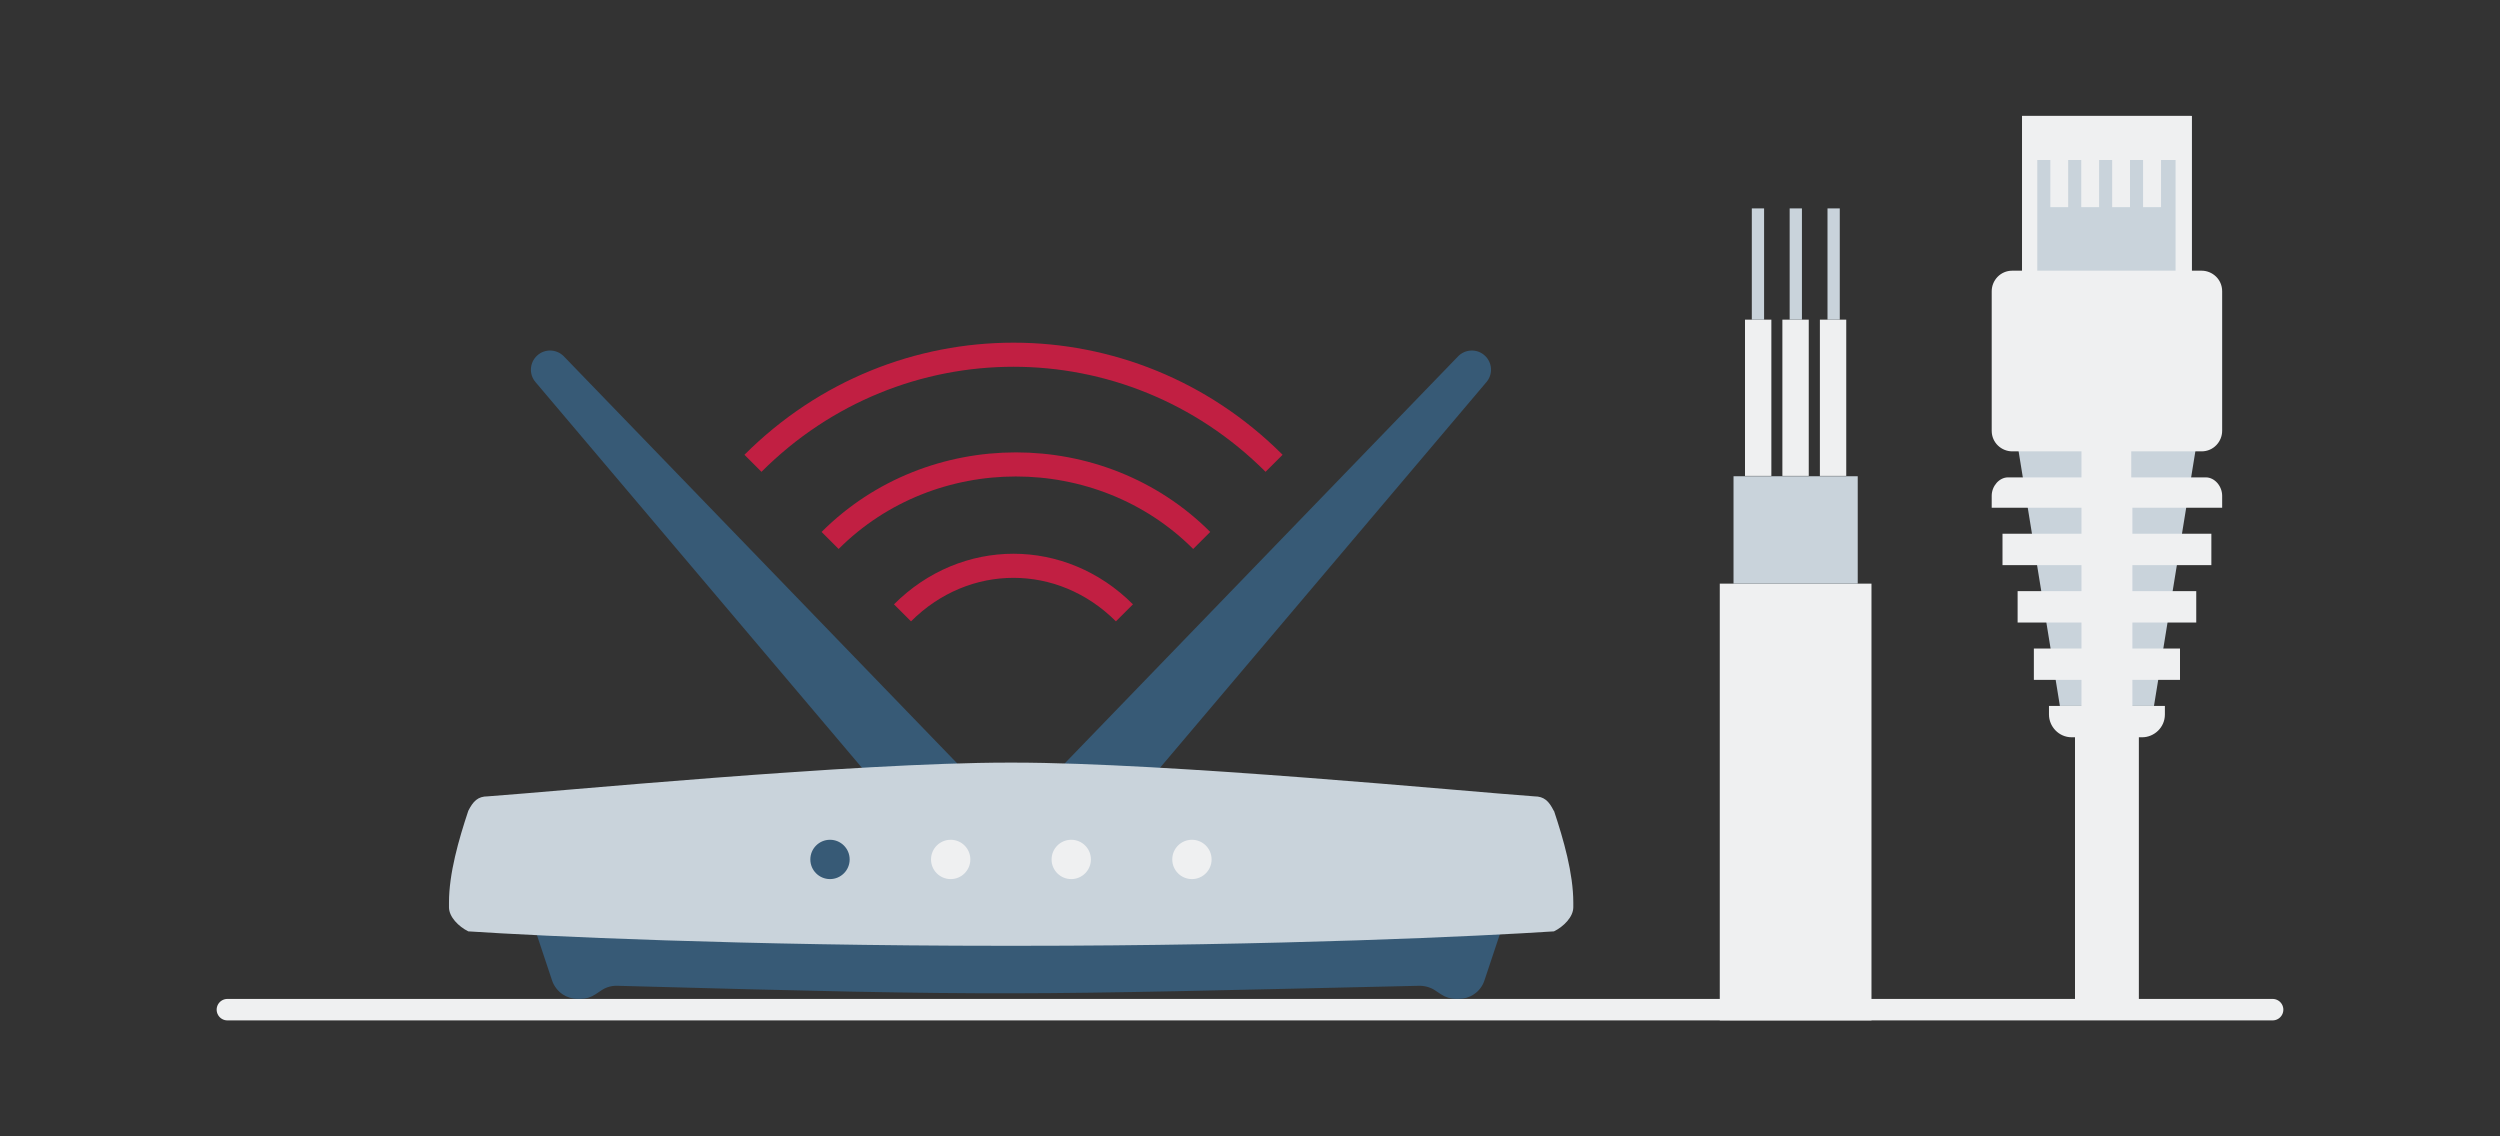
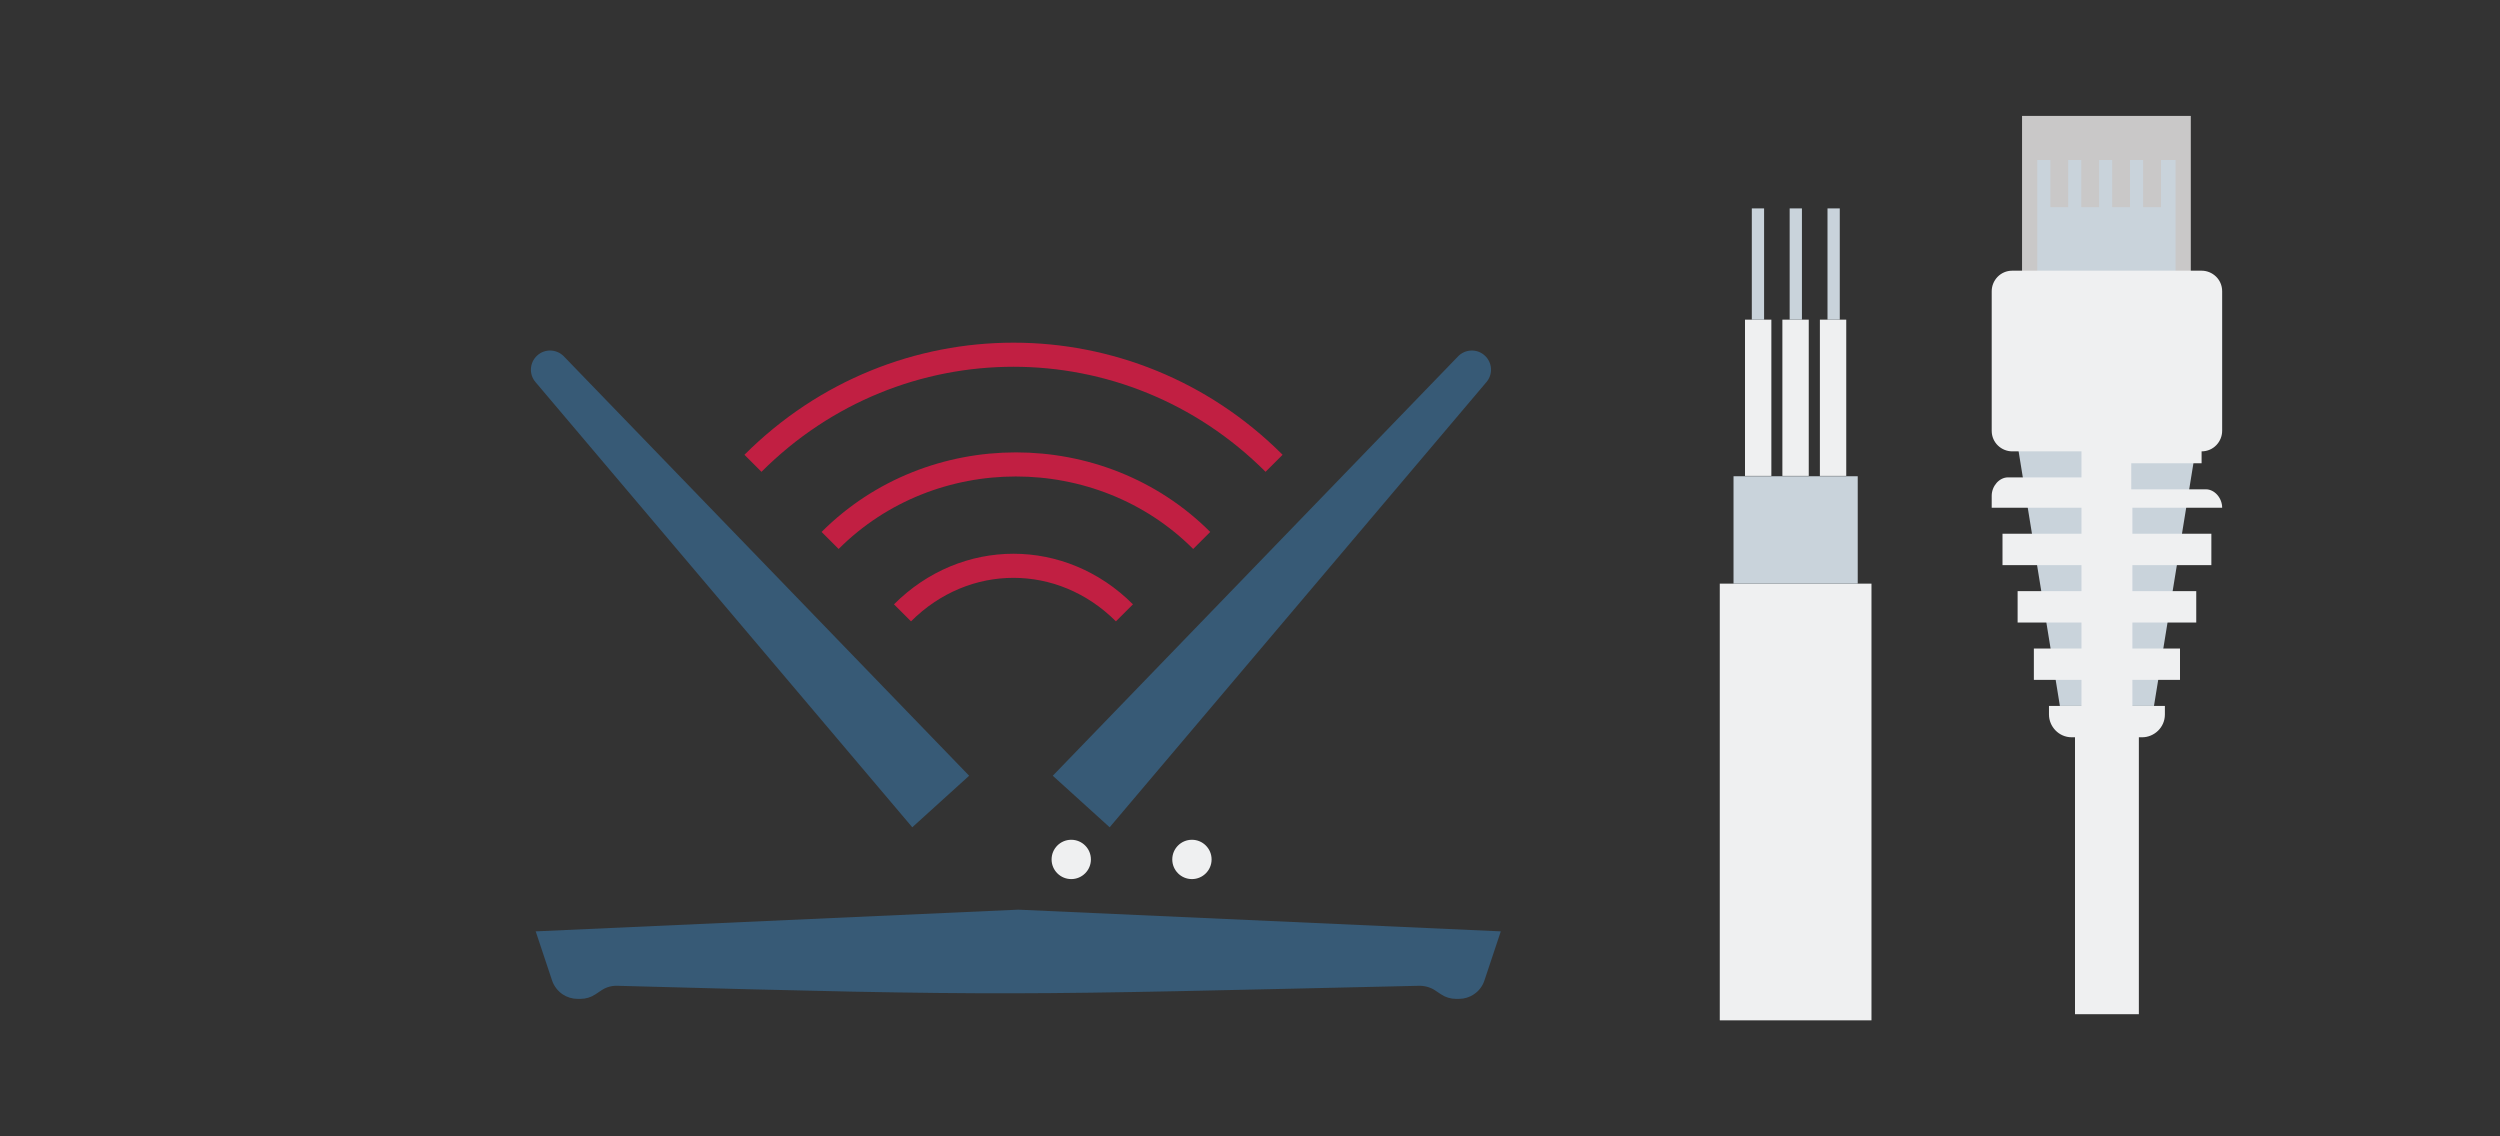
<svg xmlns="http://www.w3.org/2000/svg" id="Afbeeldingen" viewBox="0 0 220 100">
  <rect x="0" y="0" width="220" height="100" fill="#333333" stroke="none" />
  <defs>
    <style>
      .cls-1 {
        stroke: #eff0f1;
        stroke-linecap: round;
        stroke-linejoin: round;
        stroke-width: 1.89px;
      }

      .cls-1, .cls-2 {
        fill: none;
      }

      .cls-2 {
        stroke: #c11f42;
        stroke-miterlimit: 10;
        stroke-width: 2.12px;
      }

      .cls-3 {
        fill: #375a76;
      }

      .cls-3, .cls-4, .cls-5, .cls-6 {
        stroke-width: 0px;
      }

      .cls-4 {
        fill: #c9d3db;
      }

      .cls-5 {
        fill: #c9c8c8;
      }

      .cls-6 {
        fill: #eff0f1;
      }
    </style>
  </defs>
-   <line class="cls-1" x1="20.01" y1="88.85" x2="199.99" y2="88.85" />
  <g>
    <g>
      <rect class="cls-5" x="177.94" y="10.2" width="14.85" height="14.57" />
-       <rect class="cls-6" x="177.94" y="10.2" width="14.95" height="15.04" />
      <polygon class="cls-4" points="189.55 62.12 181.27 62.12 177.56 39.24 193.27 39.24 189.55 62.12" />
      <polygon class="cls-4" points="191.45 14.08 190.17 14.08 190.17 18.23 188.59 18.23 188.59 14.08 187.44 14.08 187.44 18.23 185.87 18.23 185.87 14.08 184.72 14.08 184.72 18.23 183.15 18.23 183.15 14.08 182 14.08 182 18.23 180.43 18.23 180.43 14.08 179.28 14.08 179.28 18.23 179.28 36.42 191.45 36.42 191.45 14.08" />
    </g>
-     <path class="cls-6" d="M193.74,39.72c1.05,0,1.81-.86,1.81-1.81v-12.28c0-1.05-.86-1.81-1.81-1.81h-16.66c-1.05,0-1.81.86-1.81,1.81v12.28c0,1.05.86,1.81,1.81,1.81h6.09v2.29h-6.47c-.76,0-1.43.76-1.43,1.62v1.05h7.9v2.29h-6.95v2.76h6.95v2.29h-5.62v2.76h5.62v2.29h-4.19v2.76h4.19v2.29h-2.86v.76c0,1.05.86,2,2,2h.29v24.37h5.62v-24.37h.29c1.05,0,2-.86,2-2v-.76h-2.86v-2.29h4.19v-2.76h-4.19v-2.29h5.62v-2.76h-5.62v-2.29h6.95v-2.76h-6.95v-2.29h7.9v-1.05c0-.86-.67-1.62-1.43-1.62h-6.57v-2.29h6.19Z" />
+     <path class="cls-6" d="M193.74,39.72c1.05,0,1.81-.86,1.81-1.81v-12.28c0-1.05-.86-1.81-1.81-1.81h-16.66c-1.05,0-1.81.86-1.81,1.81v12.28c0,1.05.86,1.81,1.81,1.81h6.09v2.29h-6.47c-.76,0-1.43.76-1.43,1.62v1.05h7.9v2.29h-6.95v2.76h6.95v2.29h-5.62v2.76h5.62v2.29h-4.19v2.76h4.19v2.29h-2.86v.76c0,1.05.86,2,2,2h.29v24.37h5.62v-24.37h.29c1.05,0,2-.86,2-2v-.76h-2.86v-2.29h4.19v-2.76h-4.19v-2.29h5.62v-2.76h-5.62v-2.29h6.95v-2.76h-6.95v-2.29h7.9c0-.86-.67-1.62-1.43-1.62h-6.57v-2.29h6.19Z" />
  </g>
  <g id="Glasvezel-kabel">
    <rect class="cls-6" x="151.34" y="51.36" width="13.35" height="38.43" />
    <rect class="cls-6" x="153.56" y="28.13" width="2.32" height="13.75" />
    <rect class="cls-6" x="156.85" y="28.13" width="2.32" height="13.75" />
    <rect class="cls-6" x="160.15" y="28.13" width="2.32" height="13.75" />
    <rect class="cls-4" x="154.16" y="18.34" width="1.08" height="9.79" />
    <rect class="cls-4" x="157.49" y="18.34" width="1.08" height="9.79" />
    <rect class="cls-4" x="160.82" y="18.34" width="1.08" height="9.79" />
    <rect class="cls-4" x="152.55" y="41.91" width="10.93" height="9.45" />
  </g>
  <g>
    <g>
      <path class="cls-3" d="M89.61,80.05l-42.47,1.91,1.44,4.32c.17.5.5.93.93,1.22.39.26.85.4,1.31.4h.27c.47,0,.92-.14,1.31-.4l.54-.36c.42-.28.91-.41,1.41-.39,34.83.95,34.6.81,70.51,0,.5-.01.99.12,1.41.39l.54.36c.39.26.84.4,1.31.4h.27c.47,0,.93-.14,1.31-.4.44-.29.77-.72.93-1.22l1.44-4.32-42.47-1.91Z" />
      <path class="cls-3" d="M85.28,68.27l-5,4.53-33.16-39.18c-.59-.69-.52-1.73.16-2.34h0c.67-.61,1.71-.57,2.34.08l35.67,36.91Z" />
      <path class="cls-3" d="M92.65,68.27l5,4.53,33.16-39.18c.59-.69.52-1.73-.16-2.34h0c-.67-.61-1.71-.57-2.34.08l-35.67,36.91Z" />
-       <path class="cls-4" d="M136.73,71.35c-.42-.85-.85-1.27-1.7-1.27-5.95-.42-32.27-2.97-45.86-2.97-.07,0-.13,0-.2,0-.07,0-.14,0-.2,0-13.59,0-39.92,2.55-45.86,2.97-.85,0-1.27.42-1.7,1.27-.85,2.55-1.7,5.52-1.7,8.07v.42c0,.85.85,1.7,1.7,2.12,6.37.42,24.21,1.27,47.14,1.27.21,0,.42,0,.63,0,.21,0,.42,0,.63,0,22.93,0,40.77-.85,47.14-1.27.85-.42,1.7-1.27,1.7-2.12v-.42c0-2.55-.85-5.52-1.7-8.07Z" />
      <g>
        <path class="cls-2" d="M79.42,53.93c5.52-5.52,14.01-5.52,19.53,0" />
        <path class="cls-2" d="M73.05,47.56c8.92-8.92,23.78-8.92,32.7,0" />
        <path class="cls-2" d="M66.26,40.77c12.74-12.74,33.12-12.74,45.86,0" />
      </g>
    </g>
    <g>
-       <circle class="cls-3" cx="73.04" cy="75.63" r="1.73" />
-       <circle class="cls-6" cx="83.66" cy="75.63" r="1.73" />
      <circle class="cls-6" cx="94.27" cy="75.63" r="1.73" />
      <circle class="cls-6" cx="104.89" cy="75.63" r="1.73" />
    </g>
  </g>
</svg>